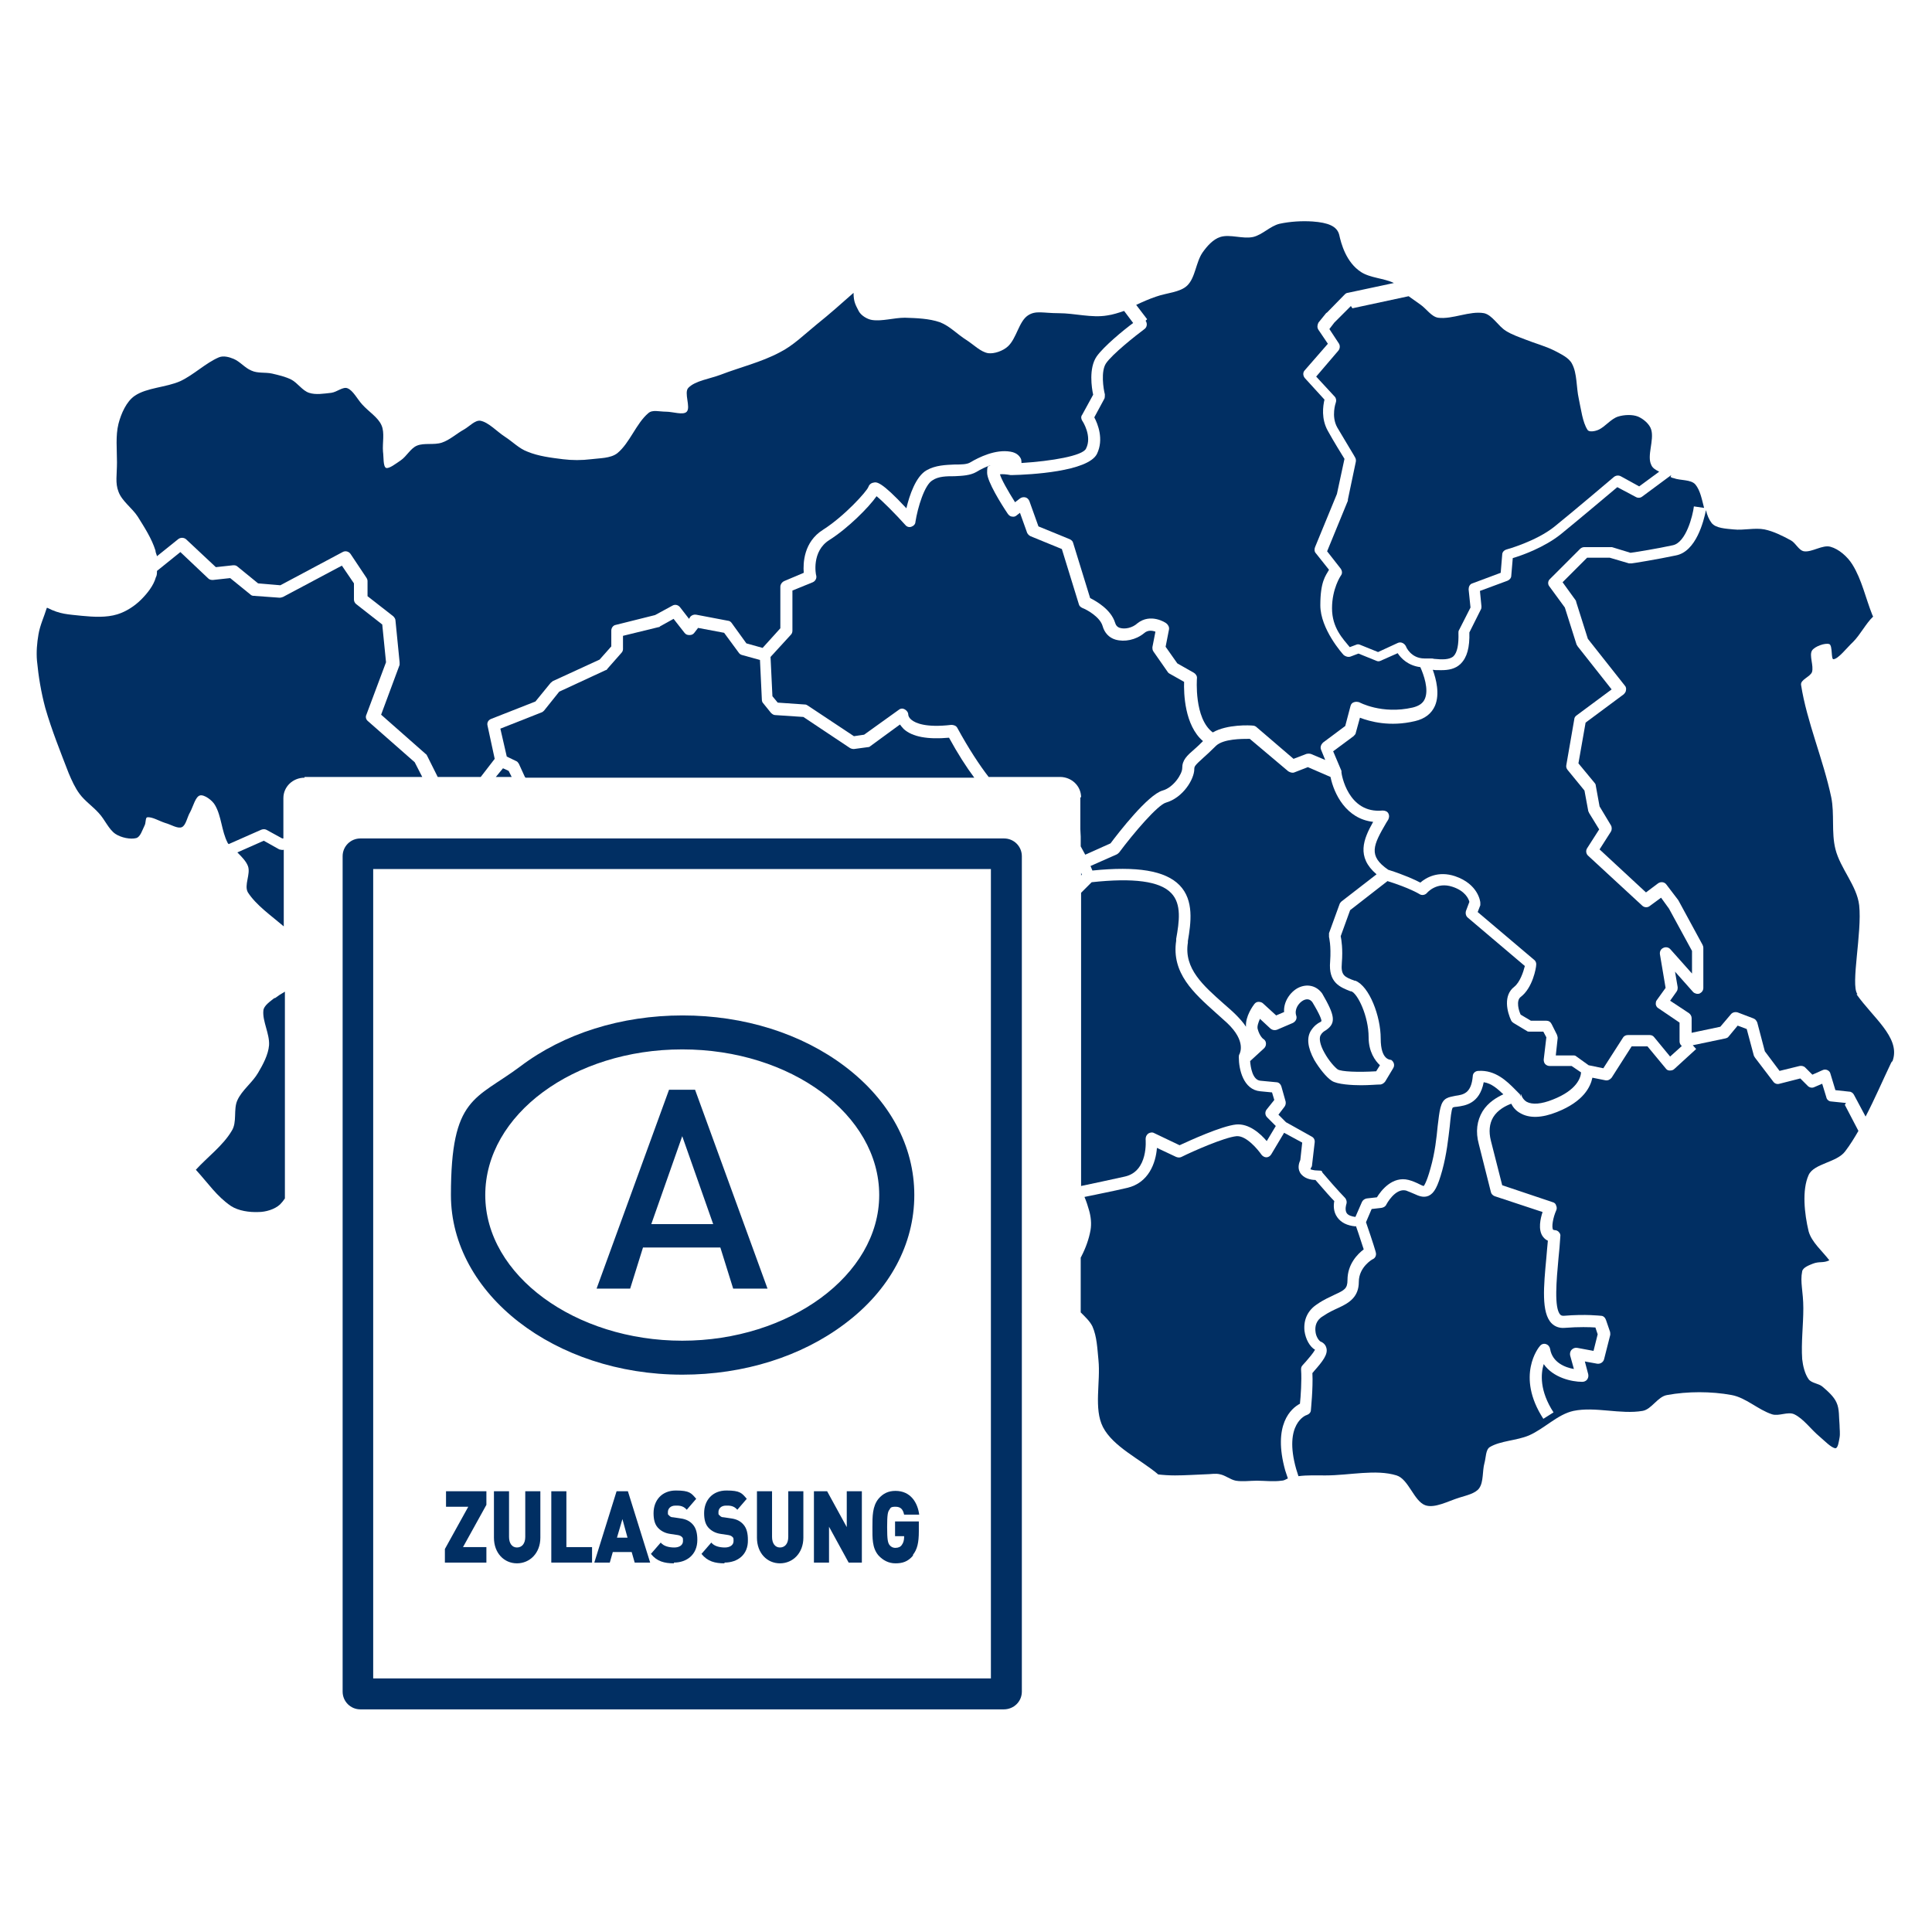
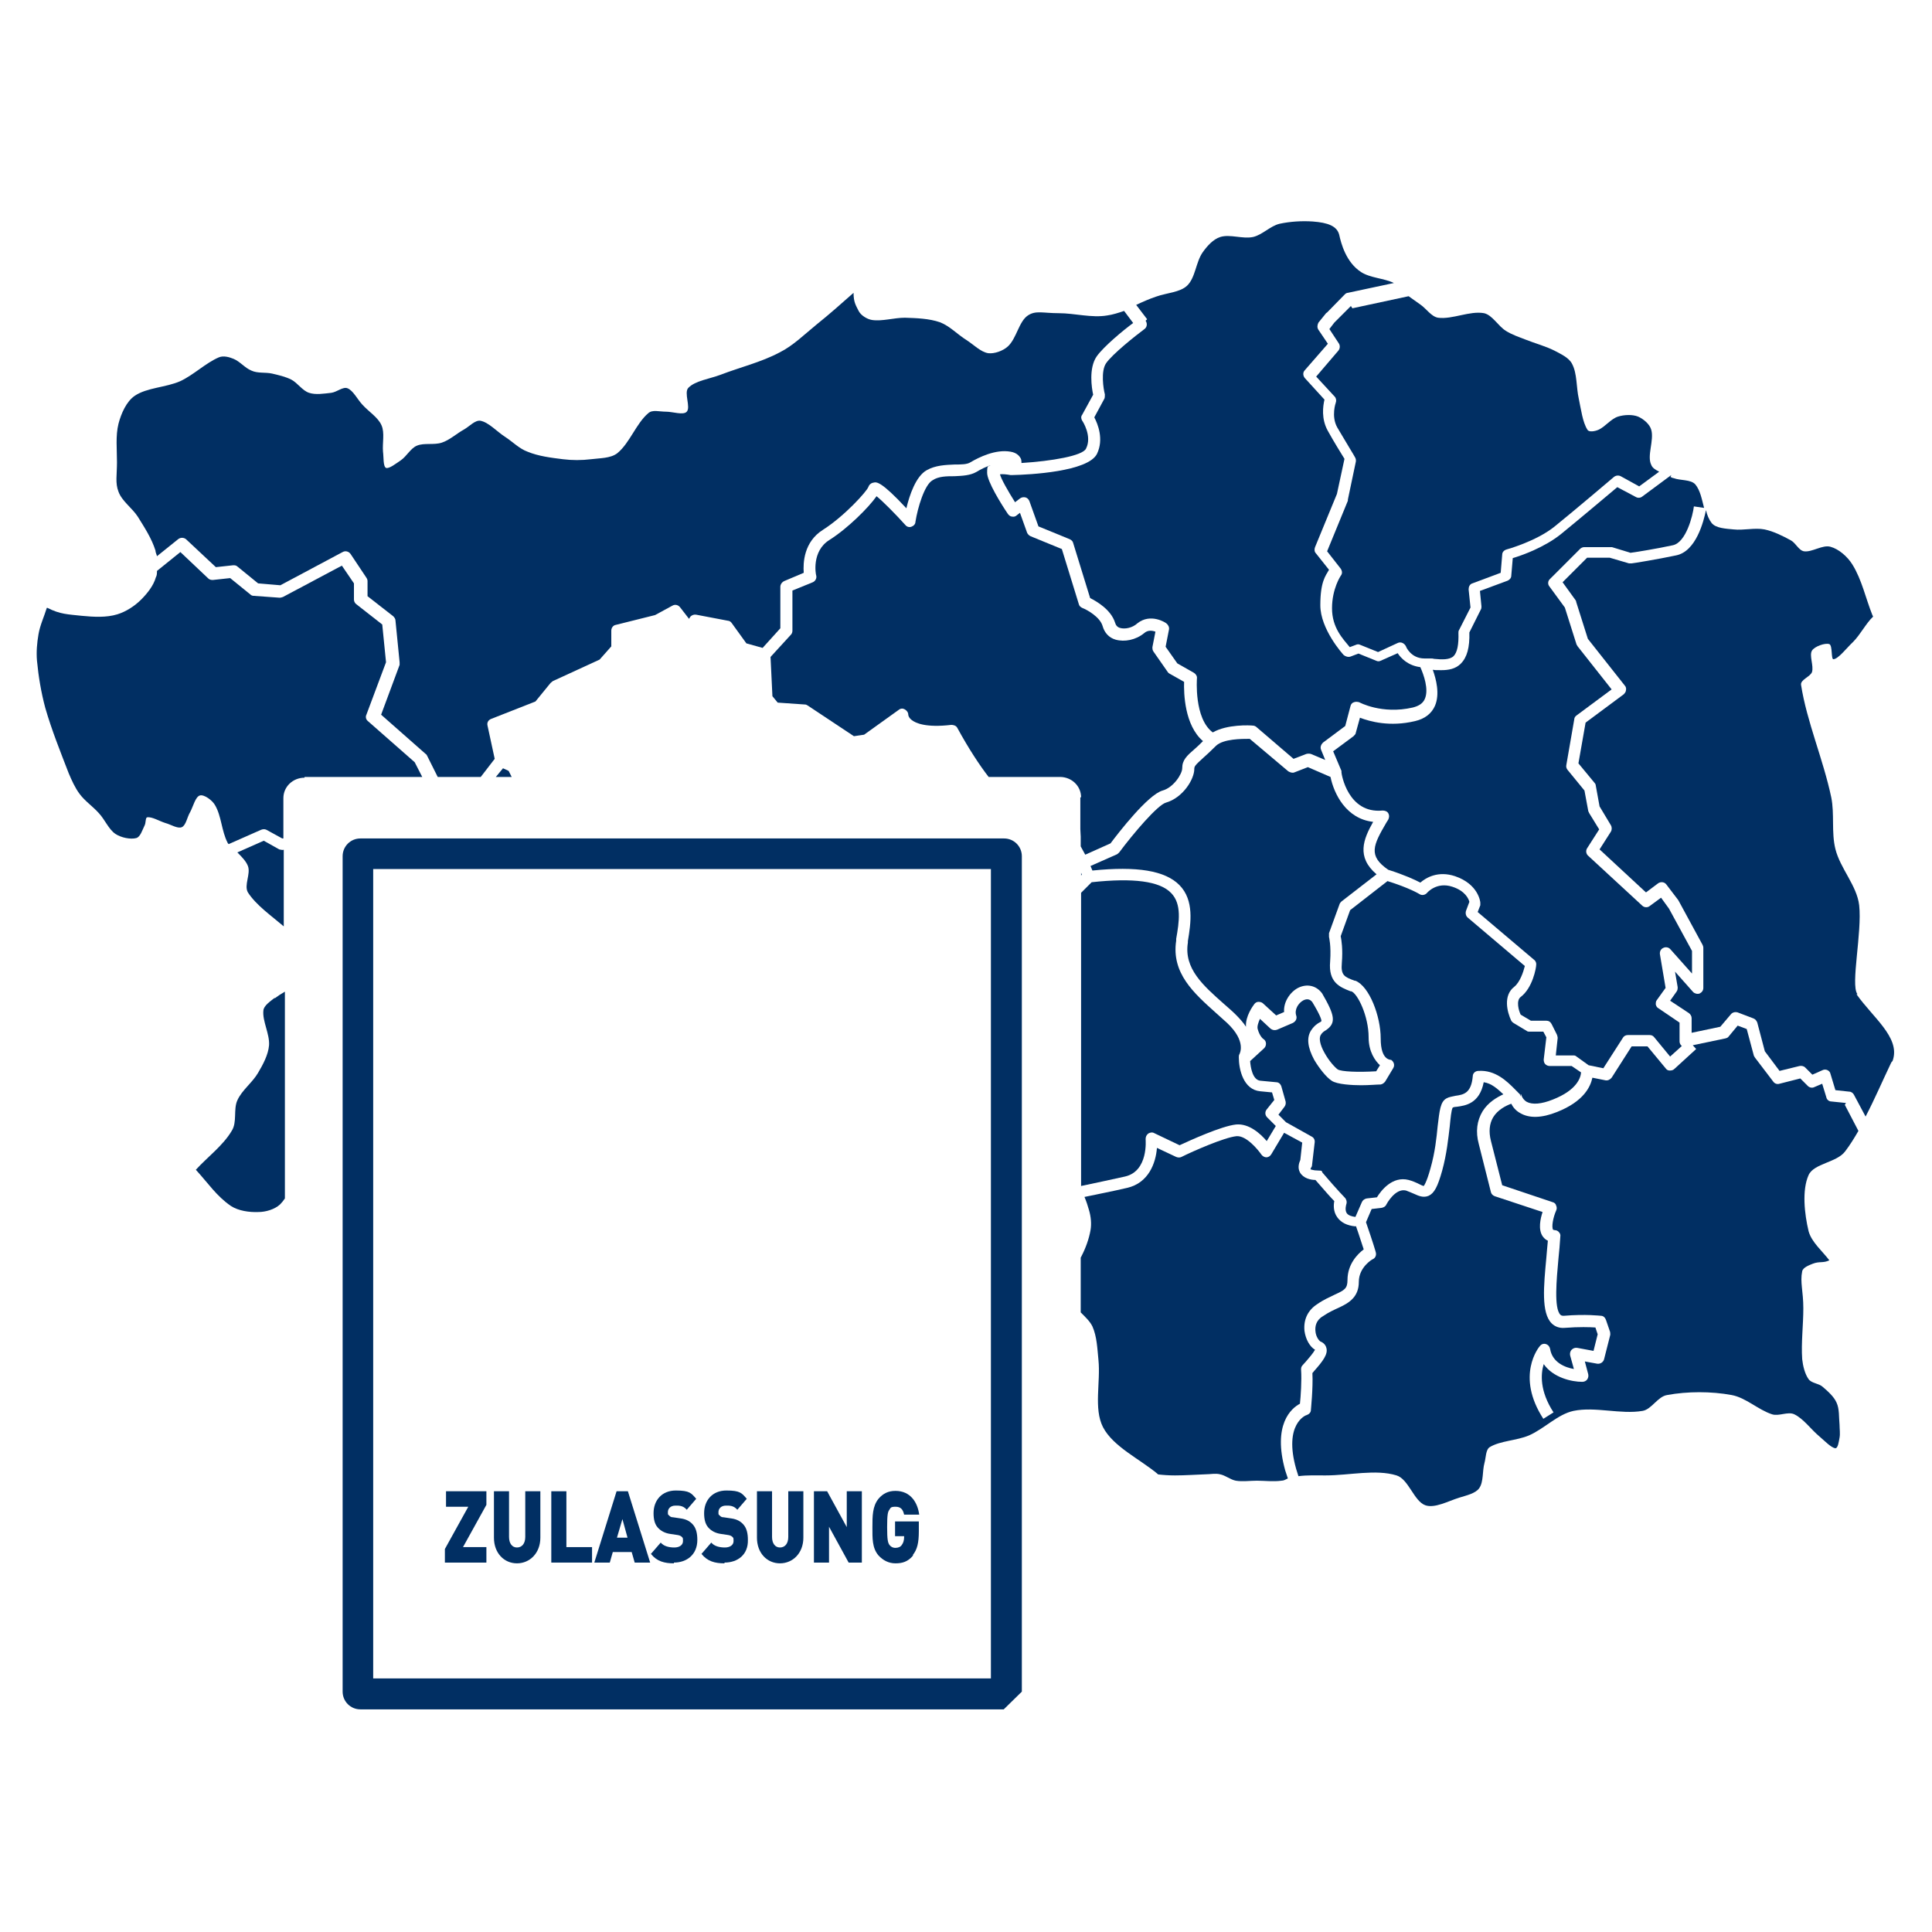
<svg xmlns="http://www.w3.org/2000/svg" id="Ebene_1" data-name="Ebene 1" version="1.1" viewBox="0 0 512 512">
  <defs>
    <style> .cls-1 { fill: #012f63; stroke-width: 0px; } </style>
  </defs>
-   <path class="cls-1" d="M468.1,294.5h0c0,.1.2.2.2.3l-.2-.3Z" />
  <path class="cls-1" d="M358,81.1l-4.4,4.4-1.3,1.7,2.5,3.8c.4.6.3,1.4-.1,1.9l-5.9,6.9,4.9,5.3c.4.4.5,1.1.3,1.6,0,0-1.3,3.6.4,6.6,2.1,3.6,4.7,7.8,4.7,7.9.2.3.3.8.2,1.2l-2.1,10v.3l-5.5,13.4,3.6,4.6c.4.6.5,1.3,0,1.9,0,0-2.3,3.4-2.3,8.6s2.9,8.1,4.7,10.3l1.6-.6c.4-.2.8-.2,1.2,0l4.7,1.9,5.2-2.4c.4-.2.9-.2,1.3,0s.7.5.9.9c0,.1,1.3,3.2,4.9,3.2s1.7,0,2.5.1c2.1.2,4.1.3,5.2-.7,1-1,1.4-3.1,1.3-6.2,0-.3,0-.5.2-.8l3-5.9-.5-4.8c0-.7.3-1.4,1-1.6l7.5-2.8.4-4.8c0-.7.5-1.2,1.2-1.4,0,0,7.7-2.1,12.6-6,5.2-4.2,15.7-13.1,15.8-13.2.5-.4,1.2-.5,1.8-.2l4.9,2.7,5.3-3.9c-1-.5-1.8-1-2.1-1.8-1.2-2.4.8-6.5,0-9.3-.4-1.5-2.1-2.9-3.5-3.5-1.5-.6-3.7-.5-5.3,0-1.9.6-3.4,2.7-5.2,3.5-.9.4-2.5.7-2.9,0-1.3-2-1.7-5.4-2.3-8.2-.7-3.1-.4-6.7-1.8-9.3-.8-1.6-3-2.6-4.7-3.5-2.4-1.2-5.1-1.9-7.6-2.9-1.8-.7-3.6-1.3-5.2-2.3-2.1-1.3-3.6-4.2-5.8-4.7-3.8-.7-8.4,1.7-12.2,1.2-1.8-.3-3.1-2.4-4.7-3.5-1-.7-2.1-1.5-3.1-2.2l-14.9,3.2-.4-.6Z" />
  <path class="cls-1" d="M303.6,85c.5.7.4,1.7-.3,2.2-2.3,1.7-8.6,6.7-10.2,9.1-1.4,2.1-.7,6.7-.3,8.2,0,.4,0,.8-.1,1.1l-2.7,5c.9,1.7,2.6,5.8.7,9.7-2.4,4.7-17.8,5.5-22.5,5.6h-.4c-1-.2-2.2-.3-2.8-.2.3,1.2,2.1,4.4,4,7.4l1.3-1c.4-.3.9-.4,1.4-.3.5.1.9.5,1.1,1l2.4,6.7,8.3,3.4c.4.2.8.5.9,1l4.5,14.6c1.6.8,5.5,3,6.6,6.5.2.7.6,1.2,1.3,1.4,1.3.4,3.3,0,4.6-1.2,3.5-2.8,7.5-.2,7.7,0,.5.4.8,1,.7,1.6l-.9,4.6,3.1,4.4,4.4,2.5c.5.3.9.9.8,1.5,0,.1-.8,10.6,4.2,14.3,3.8-2.2,9.9-1.9,10.7-1.8.3,0,.7.2.9.4l9.8,8.4,3.4-1.3c.4-.1.8-.1,1.2,0l3.8,1.6-1.1-2.7c-.3-.7,0-1.4.5-1.9l5.9-4.4,1.4-5.3c.1-.5.5-.9.9-1,.5-.2,1-.1,1.4,0,0,0,6,3.3,14.2,1.4,1.6-.4,2.7-1.1,3.2-2.3,1.1-2.5-.3-6.4-1.2-8.4-3.2-.4-5.1-2.3-6-3.7l-4.5,2c-.4.2-.8.2-1.2,0l-4.7-1.9-2.1.8c-.6.2-1.3,0-1.8-.4-.3-.3-6.2-6.9-6.2-13.2s1.4-7.8,2.3-9.4l-3.5-4.4c-.4-.4-.4-1.1-.2-1.6l5.8-14.1,2-9.3c-.8-1.3-2.8-4.5-4.4-7.4-1.8-3.2-1.3-6.6-.9-8.3l-5.2-5.7c-.5-.6-.6-1.5,0-2.1l6.1-7-2.5-3.7c-.4-.6-.3-1.3,0-1.9l2.1-2.6h.1c0,0,4.8-4.9,4.8-4.9.2-.2.5-.4.8-.4l12.2-2.6h0c-2.7-1.3-6.2-1.3-8.7-2.9-4-2.6-5.3-7.6-5.8-9.9-.6-2.3-3-3.2-7-3.5-2.9-.2-6,0-8.8.6-2.5.6-4.5,2.9-7,3.5-2.8.6-6.1-.8-8.7,0-1.9.6-3.5,2.4-4.7,4.1-1.8,2.6-1.9,6.7-4.1,8.8-1.9,1.8-5.4,1.9-8.2,2.9-1.8.6-3.6,1.4-5.3,2.2l2.9,3.8-.4.4Z" />
  <path class="cls-1" d="M314.8,249.8c-1.1,6.9,4.1,11.4,9.5,16.2,1,.9,2.1,1.8,3.1,2.8s2.2,2.3,2.8,3.3c-.2-2.8,1.9-5.6,2.2-6,.3-.4.7-.6,1.1-.6s.9.1,1.2.4l3.5,3.2,2.1-.9c-.2-2.7,1.6-5.3,3.7-6.4,2.4-1.2,4.9-.6,6.4,1.5h0c3.3,5.7,3.8,7.8,1,9.7-.5.3-1,.6-1.4,1.3-.5.8-.2,2.6,1,4.7,1.2,2.2,2.8,3.9,3.5,4.4.9.6,5.4.8,10.2.5l1-1.6c-1.3-1.2-3-3.6-3-7.4,0-5.6-2.9-11.6-4.6-12.2h-.2c-2.8-1.1-5.9-2.3-5.4-7.9.3-4.2-.3-6.5-.3-6.5v-1l2.8-7.7c.1-.3.3-.5.5-.7l9.3-7.2c-5.4-4.6-3.5-9.3-.9-13.9-7.2-.8-10.4-7.5-11.3-11.9l-6-2.6-3.6,1.4c-.5.2-1.1,0-1.6-.3l-10.2-8.6c-2.2,0-6.9,0-8.9,1.8-1.4,1.4-2.6,2.5-3.5,3.3-2.1,1.9-2.3,2.2-2.3,2.9,0,2.7-3,7.6-7.5,8.9-2.2.6-8.6,8.1-12.4,13.2-.2.2-.4.4-.6.5l-7,3.1.5,1.2c11.8-1.2,19.3,0,23.1,3.9,3.9,4,3,10,2.2,14.8v.6-.2Z" />
  <path class="cls-1" d="M442.9,125.9l-7.7,5.7c-.5.4-1.2.4-1.7.1l-4.9-2.6c-2.6,2.2-10.7,9-15,12.5-4.4,3.5-10.3,5.6-12.7,6.3l-.4,4.7c0,.6-.5,1.1-1,1.3l-7.3,2.7.4,4.1c0,.3,0,.6-.2.9l-3,6c.1,4-.6,6.6-2.3,8.3-1.4,1.4-3.3,1.7-5.1,1.7s-1.6,0-2.3-.1c.9,2.5,1.9,6.4.6,9.5-.9,2.1-2.7,3.5-5.3,4.1-6.7,1.6-12,.1-14.6-.9l-1.1,4c0,.3-.3.6-.6.9l-5.4,4,2.2,5.2v.4h0c0,.4,1.7,11,10.9,10.1.6,0,1.2.2,1.5.7s.3,1.1,0,1.7l-.5.8c-3.5,6-4.9,8.8.5,12.5,4.4,1.4,7.2,2.7,8.5,3.4,1.5-1.3,4.7-3.2,9.2-1.7,6.2,2.1,6.7,6.8,6.7,7v.7l-.7,1.8,15,12.7c.4.3.6.9.5,1.4,0,.6-.9,6-4.1,8.4-1.3,1-.5,3.7,0,4.7l2.7,1.6h4.1c.6,0,1.1.3,1.4.9l1.4,2.8c.1.3.2.6.2.9l-.5,4.6h4.6c.3,0,.6,0,.9.3l3.2,2.3,3.9.8,5.2-8.1c.3-.5.8-.7,1.3-.7h5.8c.5,0,.9.2,1.2.6l4.2,5.1,3.1-2.8h0c-.4-.3-.6-.8-.6-1.2v-5l-5.6-3.8c-.4-.2-.6-.6-.7-1,0-.4,0-.9.3-1.2l2.3-3.2-1.5-8.9c-.1-.7.2-1.4.9-1.7.6-.3,1.4-.2,1.9.4l5.7,6.4v-6l-6.1-11.2-2.1-2.9-3,2.2c-.6.5-1.5.4-2-.1l-14.3-13.2c-.6-.5-.7-1.4-.3-2l3.2-5-2.7-4.4c0-.2-.2-.3-.2-.5l-1-5.4-4.5-5.5c-.3-.4-.4-.8-.3-1.3l2.1-12.1c0-.4.3-.8.6-1l9.3-6.9-9-11.4c-.1-.2-.2-.3-.3-.5l-3.1-9.8-4.1-5.6c-.5-.6-.4-1.5.2-2l7.9-7.9c.3-.3.7-.5,1.1-.5h7.4l4.9,1.5c1.5-.2,7.1-1.1,11.2-2,3.5-.7,5.3-7.8,5.6-10.3l2.7.4c-.6-2.3-1-4.6-2.3-6.2-1.2-1.4-4-1-5.8-1.7-.3,0-.5-.2-.8-.3l.2-.5Z" />
  <path class="cls-1" d="M403.1,290s.3,1.3,1.5,2c1.5.8,3.9.6,6.9-.6,6.4-2.5,7.4-5.8,7.5-7.2l-2.5-1.7h-5.8c-.5,0-.9-.2-1.2-.5-.3-.3-.4-.8-.4-1.2l.7-5.9-.8-1.5h-3.6c-.3,0-.6,0-.8-.2l-3.5-2.1c-.3-.2-.5-.4-.6-.6-1.1-2.3-2.2-6.7.8-9,1.5-1.2,2.4-3.9,2.8-5.5l-15.1-12.8c-.5-.4-.7-1.1-.5-1.8l.9-2.4c-.2-.8-1.1-2.9-4.5-4-4.2-1.4-6.7,1.6-6.7,1.6-.5.6-1.4.8-2.1.3,0,0-2.6-1.6-8.4-3.4l-9.9,7.7-2.5,6.9c.2,1,.6,3.4.3,7.1-.3,3.3.7,3.7,3.4,4.7h.2c3.7,1.5,6.7,9.4,6.7,15.3s2.6,5.6,2.8,5.7c.7.5,1,1.4.5,2.2l-2.1,3.5c-.3.4-.7.7-1.2.8-1,0-3,.2-5.2.2s-6.4-.2-7.8-1.2c-1.4-.9-3.3-3.3-4.6-5.5-1.8-3.3-2.1-6-.8-7.9.8-1.2,1.7-1.8,2.3-2.1.1,0,.3-.2.4-.3,0-.4-.3-1.5-2.4-5-.6-.8-1.4-1-2.4-.5-1.3.7-2.4,2.4-1.9,4,.3.8-.1,1.6-.9,2l-4.2,1.8c-.6.2-1.2.1-1.7-.3l-2.8-2.6c-.4.9-.8,2-.6,2.7.5,1.9,1.5,2.7,1.6,2.7.4.3.6.7.6,1.2s-.2.9-.5,1.2l-3.7,3.4c.1,1.5.6,5,2.7,5.2l4.2.4c.7,0,1.2.5,1.4,1.2l1.1,3.9c.1.5,0,1-.3,1.4l-1.6,2.1,2,2,6.8,3.8c.6.3.9.9.8,1.6l-.7,6c0,.2-.1.5-.3.7,0,.1-.1.3-.1.4.2,0,.7.3,2,.3s.9.2,1.2.6c4.1,4.8,5.9,6.6,5.9,6.6.4.4.6,1.1.4,1.7,0,0-.5,1.5.1,2.4.4.6,1.4.9,2.3,1l1.7-3.9c.2-.5.7-.9,1.3-1l2.7-.3c1.1-1.8,4.1-5.7,8.4-4.6,1.1.3,2,.7,2.8,1.1.4.2,1,.5,1.2.5h0s.7-.7,1.8-4.7c1.2-4.2,1.6-8.1,1.9-11.2.5-4.1.7-6.4,2.3-7.3.7-.4,1.5-.5,2.4-.7,2.1-.3,4.2-.6,4.6-5.2,0-.8.7-1.4,1.5-1.4,4.5-.3,7.6,2.8,9.6,4.8s.7.8,1.1,1.1h0c.3.2.4.6.5.9v-.6Z" />
  <path class="cls-1" d="M127.4,205.9l3.7-4.8-1.9-8.8c-.2-.8.2-1.5,1-1.8l11.7-4.6,4-4.9c.2-.2.4-.3.6-.5l12.4-5.7,3.1-3.5v-4.2c0-.7.5-1.4,1.2-1.5l10.4-2.6,4.6-2.5c.7-.4,1.5-.2,2,.4l2.4,3.1.3-.5c.4-.5,1-.7,1.6-.6l8.4,1.6c.4,0,.8.3,1,.6l3.9,5.4,4.3,1.2,4.7-5.2v-11c0-.6.4-1.2,1-1.5l5.2-2.2c-.2-2.6,0-8.2,5.1-11.4,5.8-3.7,11.6-10.2,12-11.3.2-.6.7-1.1,1.4-1.2.8-.2,2-.4,8.7,6.8.8-3.4,2.5-8.5,5.4-10.1,2.3-1.3,5-1.4,7.4-1.5,1.7,0,3.3,0,4.2-.6,2.2-1.3,6.6-3.5,10.6-2.8,1.8.3,2.5,1.3,2.8,2,.1.4.1.7.1,1,8-.5,16.2-1.9,17.1-3.8,1.7-3.3-.9-7.3-1-7.4-.3-.5-.4-1.1,0-1.6l2.9-5.3c-.4-1.8-1.2-7,.9-10.1,1.8-2.6,7.1-7,9.7-8.9l-2.4-3.2c-1.5.5-3,1-4.5,1.2-4.1.7-8.6-.6-12.8-.6s-6.1-.8-8.2.6c-2.4,1.6-3,6.1-5.3,8.2-1.3,1.2-3.6,2-5.2,1.8-2-.3-3.9-2.3-5.8-3.5-2.4-1.5-4.4-3.7-7-4.7-2.9-1-6.2-1.1-9.3-1.2-2.9,0-6,1-8.7.6-1.3-.2-2.9-1.2-3.5-2.3-.8-1.6-1.4-2.4-1.4-4.9-3.4,3-6.3,5.6-9.8,8.4-3.2,2.6-6.2,5.6-9.8,7.4-4.9,2.6-10.4,3.9-15.6,5.9-2.9,1.1-6.8,1.6-8.6,3.5-1.2,1.3.7,5.1-.4,6.3-.9,1-3.7,0-5.5,0s-3.6-.6-4.7.4c-3.2,2.7-4.9,7.9-8.2,10.6-1.8,1.4-4.7,1.3-7,1.6-2.4.3-5,.3-7.4,0-3.2-.4-6.5-.8-9.4-2-2.2-.8-3.9-2.6-5.9-3.9-2.2-1.4-4.4-3.9-6.6-4.3-1.4-.2-2.9,1.5-4.3,2.3-2,1.1-3.8,2.8-5.9,3.5s-4.7,0-6.6.8c-1.7.7-2.7,2.8-4.3,3.9-1.2.8-3.1,2.3-3.9,2-.8-.4-.6-2.9-.8-4.3-.2-2.3.5-5-.4-7-.9-2.1-3.4-3.6-5.1-5.5-1.3-1.4-2.4-3.7-3.9-4.3-1.2-.5-2.8,1-4.3,1.2-1.9.2-4.1.6-5.9,0s-3-2.6-4.7-3.5c-1.6-.8-3.4-1.2-5.1-1.6-1.8-.4-3.8,0-5.5-.8-1.7-.7-3-2.4-4.7-3.1-1.2-.5-2.7-.9-3.9-.4-3.5,1.5-6.6,4.6-10.2,6.3-3.8,1.7-8.9,1.7-12.1,3.9-2.2,1.5-3.6,4.7-4.3,7.4-.8,3.2-.4,6.8-.4,10.2s-.5,5.5.4,7.8c.9,2.5,3.6,4.3,5.1,6.6,1.8,2.9,3.7,5.8,4.7,9,0,.5.3,1,.4,1.5l5.6-4.5c.6-.5,1.5-.5,2.1,0l7.9,7.4,4.6-.5c.4,0,.8,0,1.2.4l5.4,4.4,5.9.5,16.5-8.8c.7-.4,1.6-.2,2.1.5l4.2,6.3c.2.3.3.6.3.9v4l6.8,5.3c.3.3.6.7.6,1.1l1.1,11.1v.7l-4.9,13.2,11.8,10.4c.2.1.3.3.4.5l2.8,5.6h12-.6Z" />
  <path class="cls-1" d="M489.2,292.3l-3.9-.4c-.6,0-1.2-.5-1.3-1.1l-1.1-3.6-2.1.9c-.6.3-1.3.1-1.7-.3l-2-2-5.5,1.4c-.6.2-1.3,0-1.7-.6l-4.8-6.3c-.1-.2-.2-.3-.3-.5l-1.9-7.1-2.4-.9-2.4,2.9c-.2.3-.5.4-.9.5l-8.6,1.8.9,1-5.8,5.3c-.3.3-.7.4-1.2.4s-.8-.2-1.1-.6l-4.8-5.8h-4.2l-5.3,8.3c-.4.5-1,.8-1.6.7l-3.5-.7c-.5,2.4-2.3,6.3-9.4,9.1-4,1.6-7.3,1.7-9.7.3-1.3-.7-2-1.7-2.4-2.5-1.4.5-3.6,1.6-4.8,3.6-1,1.7-1.2,3.8-.6,6.2l3,11.8,13.4,4.5c.4.1.8.4.9.9.2.4.2.9,0,1.3-.8,1.8-1.3,4.4-.8,5.1,0,0,.3.1.4.1.4,0,.9.2,1.1.5.3.3.5.7.4,1.2-.1,1.9-.3,3.9-.5,5.9-.5,5.5-1.2,13.1.5,14.8.2.2.4.3.9.3,5.9-.5,9.7,0,9.9,0,.6,0,1.1.5,1.3,1.1l1.1,3.2c0,.3.1.6,0,.9l-1.6,6.3c-.2.8-1,1.3-1.8,1.2l-3.3-.6.9,3.4c.1.5,0,1-.3,1.4s-.8.6-1.3.6c-2.8,0-7.7-1.1-10.2-4.7-.8,2.6-1.1,7.1,2.6,12.8l-2.7,1.7c-7.4-11.4-1.2-19-.9-19.3.4-.5,1-.7,1.6-.5s1,.7,1.1,1.3c.6,3.6,4,4.9,6.3,5.3l-1-3.6c-.1-.5,0-1.1.4-1.5s.9-.6,1.5-.5l4.3.8,1.1-4.4-.6-1.8c-1.4-.1-4.3-.2-8.2.1-1.3.1-2.5-.3-3.4-1.2-2.8-2.8-2.1-9.9-1.4-17.4.1-1.6.3-3.1.4-4.5-.7-.3-1.1-.8-1.4-1.2-1.2-1.8-.6-4.6,0-6.4l-12.7-4.2c-.5-.2-.9-.6-1-1.1l-3.2-12.7c-.9-3.3-.5-6.2,1-8.7,1.5-2.4,3.8-3.7,5.5-4.5-1.5-1.4-3.1-2.9-5.2-3.2-1.1,5.7-4.9,6.2-7.1,6.5-.4,0-.9.1-1.1.2-.4.6-.6,3-.8,5-.4,3.3-.8,7.3-2,11.7-1.2,4.3-2.1,6-3.6,6.7-1.4.6-2.7,0-3.8-.5-.7-.3-1.4-.6-2.2-.9-2.9-.7-5.2,3.7-5.2,3.7-.2.5-.7.8-1.3.9l-2.6.3-1.5,3.5c1.9,5.5,2.6,7.9,2.6,8,.2.7-.1,1.5-.8,1.8-.1,0-3.7,2.1-3.7,6s-2.4,5.5-5.2,6.8c-1.3.6-2.7,1.2-4.3,2.3-1.9,1.1-2.1,2.8-2,3.9.1,1.6,1,2.6,1.3,2.8.8.3,1.4.9,1.6,1.7.5,1.7-1,3.6-3.3,6.2-.1.2-.3.3-.4.5.2,4-.4,9.6-.4,9.8,0,.6-.5,1.1-1.1,1.3-.2,0-6.2,2.3-2.8,14.3l.6,1.9c2.3-.3,4.8-.2,7.2-.2,6.3,0,13.3-1.7,18.8,0,3.2,1,4.6,6.8,7.6,7.9,2.5.9,6.1-1.1,9-2,1.9-.6,4.3-1.1,5.3-2.5,1.2-1.7.8-4.5,1.4-6.7.4-1.4.3-3.5,1.4-4.2,2.8-1.7,7.1-1.7,10.4-3.1,4.1-1.8,7.6-5.6,11.8-6.5,5.8-1.2,12.5,1,18.3,0,2.4-.4,4-3.8,6.5-4.2,5.4-1,11.7-1,17.1,0,3.8.7,7,3.9,10.7,5.1,1.8.6,4.2-.8,5.9,0,2.5,1.2,4.4,4,6.7,5.9,1.3,1.1,3.1,3,4.2,3.1.7,0,.9-1.8,1.1-2.8.2-1.1,0-2.3,0-3.4-.2-2,0-4.2-.8-5.9-.7-1.6-2.3-3-3.7-4.2-1-.9-2.9-.9-3.7-2-1-1.4-1.5-3.5-1.7-5.3-.3-4.4.3-9,.3-13.5s-.9-6.9-.3-9.8c.2-1,1.8-1.6,2.8-2,1.8-.7,2.7-.1,4.4-.9-1.9-2.5-4.7-4.8-5.5-7.7-1.1-4.6-1.8-10.9,0-14.9,1.4-3.1,7.5-3.3,9.7-6.3,1.3-1.7,2.4-3.5,3.5-5.4l-3.6-6.9.3-.5Z" />
  <path class="cls-1" d="M492.2,263.4c-1.8-2.5,1.3-16.3.5-23.5-.6-5.2-5-9.7-6.3-14.9-1.1-4.4-.2-9.3-1.1-13.7-2.1-10-6.5-20.1-8-29.8-.2-1.4,2.4-2.1,2.9-3.4.5-1.7-.8-4.4,0-5.7.7-1.1,3.5-2.1,4.6-1.7.9.4.4,4.1,1.1,4,1.3-.1,3.5-3,5.2-4.6,1.9-1.9,3.4-4.9,5.3-6.7l-.2-.4c-1.8-4.5-2.8-9.4-5.3-13.4-1.3-2.1-3.6-4.1-5.8-4.7-2.1-.6-4.9,1.5-7,1.2-1.4-.2-2.2-2.2-3.5-2.9-2.2-1.2-4.6-2.4-7-2.9-2.6-.5-5.5.3-8.2,0-2-.2-4.7-.3-5.8-1.7-.7-.9-1.2-2.1-1.5-3.4-.6,2.9-2.6,11-8,12-4.7,1-11.4,2.1-11.7,2.1h-.7l-5.1-1.5h-6l-6.5,6.5,3.4,4.7c.1.1.2.3.2.5l3.1,9.8,9.8,12.4c.3.3.4.8.3,1.2,0,.4-.3.8-.6,1.1l-10.1,7.5-1.9,10.8,4.3,5.2c.2.2.3.5.3.7l1,5.5,3,5c.3.5.3,1.2,0,1.7l-3,4.7,12.3,11.4,3.2-2.4c.7-.5,1.7-.4,2.2.3l3.2,4.2s0,.1.1.2l6.3,11.6c.1.2.2.5.2.8v10.6c0,.7-.4,1.2-1,1.5-.6.2-1.3,0-1.7-.4l-4.8-5.4.7,4.1c0,.4,0,.8-.3,1.2l-1.7,2.4,5,3.3c.4.3.7.8.7,1.3v3.9l7.6-1.6,2.8-3.3c.4-.5,1.1-.7,1.8-.5l4.2,1.6c.5.2.8.6,1,1.1l2,7.6,3.9,5.2,5.3-1.3c.5-.1,1.1,0,1.5.4l1.9,1.9,2.7-1.2c.4-.2.9-.2,1.3,0s.7.5.8,1l1.3,4.3,3.7.4c.5,0,1,.4,1.2.8l3.1,5.8c2.4-4.6,4.5-9.5,6.7-14.1.6-1.2.2.2.6-1.1,1.7-5.9-5.4-11.1-9.7-17.2h.2Z" />
  <g>
    <polygon class="cls-1" points="133.3 203.6 131.4 205.9 135.6 205.9 134.8 204.3 133.3 203.6" />
    <path class="cls-1" d="M74,225.1l-4.1-2.3-7,3.1c1.1,1.1,2.3,2.3,2.8,3.6.8,2.1-1.1,5.1,0,7,2.2,3.4,6.1,6.1,9.5,9v-20.3c-.4.1-.8,0-1.2-.1Z" />
    <path class="cls-1" d="M72.7,264.5c-1.1.9-2.8,2-2.9,3.3-.3,2.8,1.7,6.2,1.5,9.2-.2,2.5-1.6,5.1-2.9,7.3-1.5,2.6-4.3,4.6-5.5,7.3-1.1,2.4,0,5.8-1.5,8.1-2.3,3.9-6.4,6.9-9.5,10.3h0c3.3,3.6,5.5,7,9.3,9.6,2,1.3,4.9,1.7,7.3,1.6,1.9,0,4.3-.7,5.7-2,.5-.5.9-1,1.3-1.6v-54.8c-.9.5-1.8,1.1-2.6,1.7h0Z" />
    <path class="cls-1" d="M286.3,211.3v8.4c0,.7.1,1.4.1,2v2.6l1.2,2.2,6.7-3c2.1-2.8,9.9-12.9,13.8-14,2.9-.8,5.2-4.4,5.2-5.9,0-2.2,1.2-3.3,3.4-5.2.6-.5,1.3-1.2,2.1-2-4.9-4.2-5.1-12.7-5-15.7l-3.9-2.2c-.2-.1-.4-.3-.5-.5l-3.7-5.3c-.3-.4-.3-.8-.3-1.2l.8-4.1c-.8-.3-2-.5-3,.4-2.2,1.8-5.2,2.4-7.6,1.7-1.7-.5-2.9-1.8-3.4-3.6-.7-2.4-4.1-4.3-5.4-4.8-.4-.2-.8-.5-.9-1l-4.5-14.6-8.3-3.4c-.4-.2-.7-.5-.9-.9l-1.9-5.3-.9.7c-.3.3-.8.4-1.2.3-.4,0-.8-.3-1.1-.7-1.7-2.5-5.5-8.6-5.5-10.9s.3-1.5.9-2c-1.2.4-2.5,1-3.8,1.8-1.6.9-3.6,1-5.7,1.1-2.1,0-4.3,0-5.9,1.1-2.1,1.2-3.9,7.2-4.5,11,0,.6-.5,1.1-1.1,1.3s-1.2,0-1.6-.5c-2.7-3-6-6.3-7.6-7.6-2.1,3-7.6,8.5-12.5,11.6-4.8,3-3.6,9.2-3.5,9.4.2.7-.2,1.5-.9,1.8l-5.4,2.2v10.6c0,.4-.1.8-.4,1.1l-5.4,5.9.5,10.4,1.4,1.7,7.2.5c.3,0,.5.1.8.3l12.2,8.1,2.7-.4,9.2-6.6c.5-.4,1.1-.4,1.6-.1.5.3.9.8.9,1.4h0s0,.7.9,1.4c1,.8,3.7,2.1,10.5,1.3.6,0,1.3.2,1.6.8,3,5.5,5.9,9.9,8.3,13h18.9c3.1,0,5.6,2.4,5.6,5.4h-.2Z" />
    <path class="cls-1" d="M80.8,205.9h31.1l-2-3.9-12.4-10.9c-.5-.4-.7-1.1-.4-1.7l5.2-13.9-1-10-6.9-5.4c-.4-.3-.6-.8-.6-1.2v-4.3l-3.2-4.7-15.6,8.3c-.3.1-.6.2-.9.2l-6.9-.5c-.3,0-.6-.1-.9-.4l-5.3-4.3-4.6.5c-.5,0-.9-.1-1.2-.4l-7.4-7-6.2,5c0,.6,0,1.2-.3,1.7-.6,2.2-2.3,4.3-3.9,5.9-1.7,1.7-4,3.2-6.3,3.9-2.9.9-6.3.7-9.4.4-3.7-.4-5.8-.4-9.1-2.1h-.2c-.7,2.3-1.8,4.6-2.2,7-.4,2.3-.6,4.7-.4,7,.4,4.2,1.1,8.4,2.2,12.5,1.7,5.9,4,11.6,6.2,17.3.8,1.9,1.7,3.9,2.9,5.5,1.4,1.9,3.5,3.3,5.1,5.1,1.6,1.7,2.6,4.3,4.4,5.5,1.5,1,4,1.5,5.5,1.1,1.1-.3,1.6-2.1,2.2-3.3.4-.7.2-2.1.7-2.2,1.3-.2,3.2,1,4.8,1.5,1.5.4,3.3,1.6,4.4,1.1,1.1-.5,1.4-2.7,2.2-4,.8-1.5,1.4-4.1,2.6-4.4,1.1-.3,3.3,1.3,4,2.6,1.7,2.9,1.7,6.8,3.3,9.9,0,.1.2.3.3.4l8.6-3.8c.5-.2,1-.2,1.4,0l4.2,2.3h.3v-10.7c0-3,2.5-5.4,5.6-5.4v-.2Z" />
    <path class="cls-1" d="M359.2,325c-2.2-.2-3.8-1-4.8-2.4-1.1-1.5-1-3.3-.8-4.3-.8-.8-2.4-2.6-5-5.6-1.2,0-3.2-.4-4.1-2-.7-1.3-.2-2.6.1-3.3l.5-4.6-4.8-2.6-3.4,5.7c-.3.5-.8.8-1.3.8h0c-.5,0-1-.3-1.3-.7-.9-1.3-4-5.1-6.6-4.9-3.2.3-11.6,4-14.6,5.5-.4.2-.9.2-1.4,0l-5.1-2.4c-.3,4-2.2,9.3-7.9,10.6-3.8.9-8,1.7-11.3,2.4.5,1.2.9,2.4,1.2,3.5.5,1.7.7,3.6.4,5.3-.4,2.3-1.3,4.8-2.4,6.9,0,.1-.2.3-.2.4v14.5c1.2,1.2,2.4,2.3,3.1,3.7,1.2,2.7,1.3,5.9,1.6,8.9.6,5.9-1.3,12.9,1.2,17.8,2.7,5.2,9.7,8.4,14.6,12.5h-.3c1.6.2,3.2.3,4.8.3,2.7,0,5.4-.2,8.2-.3,1.2,0,2.5-.3,3.7,0,1.5.3,2.7,1.4,4.2,1.7,1.8.3,3.7,0,5.6,0s4.4.3,6.5,0c.6,0,1.1-.3,1.7-.6l-.7-2.1c-3.4-12.2,1.6-16.5,3.9-17.7.2-1.8.5-6.2.3-9,0-.4,0-.8.4-1.2.3-.3.6-.7.9-1,.7-.8,1.9-2.2,2.4-3.1-1.4-.8-2.5-2.8-2.8-5-.3-3,.9-5.5,3.4-7.1,1.7-1.2,3.4-1.9,4.6-2.5,2.6-1.2,3.4-1.6,3.4-3.9,0-4.2,2.7-6.9,4.3-8.1-.4-1.1-1-3.2-2.1-6.3v.2Z" />
    <polygon class="cls-1" points="286.5 231.3 286.5 232 286.7 231.8 286.5 231.3" />
    <path class="cls-1" d="M311.7,249.4v-.6c.8-4.5,1.5-9.2-1.3-12.1-3-3.2-10.1-4.1-21.1-2.9l-2.8,2.8v77.7c3.3-.7,7.6-1.6,11.6-2.5,6.3-1.4,5.5-9.8,5.5-9.9,0-.6.2-1.1.7-1.5.5-.3,1.1-.4,1.6-.1l6.7,3.2c2.6-1.2,11.1-5.1,15-5.5,3.4-.3,6.4,2.4,8.1,4.4l2.4-4-2.3-2.3c-.6-.6-.6-1.5-.1-2.1l2-2.5-.6-2-3.1-.3c-4.5-.4-5.7-5.8-5.7-9h0c0-.3,0-.6.2-.9,0-.1,1.9-3.3-3.3-8.2-1-.9-2-1.8-3-2.7-5.8-5.2-11.8-10.5-10.5-19.1h0Z" />
-     <path class="cls-1" d="M139.1,205.9l-1.6-3.5c-.2-.3-.4-.6-.7-.7l-2.5-1.2-1.7-7.4,10.9-4.3c.3-.1.5-.3.7-.5l4-5,12.3-5.7c.2,0,.4-.2.5-.4l3.7-4.2c.3-.3.4-.7.4-1v-3.5l9.4-2.3c.1,0,.3,0,.4-.2l3.6-2,2.9,3.7c.3.4.7.6,1.3.6s1-.2,1.3-.6l1-1.3,6.9,1.3,3.9,5.3c.2.3.5.5.9.6l4.7,1.3.5,10.5c0,.3.1.7.3.9l2.1,2.6c.3.3.7.6,1.1.6l7.5.5,12.3,8.2c.3.2.7.3,1.1.3l3.7-.5c.3,0,.5-.1.7-.3l7.8-5.7c.3.4.6.8,1,1.2,2.3,2.1,6.4,2.8,12,2.3,2.3,4.2,4.6,7.8,6.7,10.6h-118.9l-.2-.2Z" />
  </g>
  <g>
-     <path class="cls-1" d="M189,324.4h-16.4l8.2-23.3,8.2,23.3ZM203.4,341.5l-19.2-52.7h-6.9l-19.2,52.7h8.9l3.4-10.9h20.5l3.4,10.9h9.1Z" />
-     <path class="cls-1" d="M180.8,364.3c-33.8,0-61.3-21.4-61.3-47.6s6.5-25.2,18.4-34.1c11.5-8.7,26.7-13.5,43-13.5s31.5,4.8,43,13.5c11.9,9,18.4,21.1,18.4,34.1s-6.5,25.2-18.4,34.1c-11.5,8.7-26.8,13.5-43,13.5h0ZM180.8,278.1c-28.8,0-52.2,17.3-52.2,38.6s23.9,38.6,52.2,38.6,52.2-17.3,52.2-38.6-23.4-38.6-52.2-38.6Z" />
    <g>
      <path class="cls-1" d="M117.9,414.1v-3.6l6.2-11.2h-5.9v-4.1h10.7v3.6l-6.2,11.2h6.2v4.1h-11Z" />
      <path class="cls-1" d="M137,414.3c-3.4,0-6.1-2.7-6.1-6.8v-12.3h4v12.1c0,1.7.8,2.8,2.1,2.8s2.2-1,2.2-2.8v-12.1h4v12.3c0,4.1-2.8,6.8-6.2,6.8Z" />
      <path class="cls-1" d="M146.1,414.1v-18.9h4v14.8h6.8v4.1h-10.8Z" />
      <path class="cls-1" d="M168.2,414.1l-.8-2.8h-5l-.8,2.8h-4.1l5.9-18.9h3l5.9,18.9h-4.1,0ZM165,402.4l-1.5,5.1h2.8l-1.4-5.1h0Z" />
      <path class="cls-1" d="M178.6,414.3c-2.5,0-4.5-.5-6.1-2.5l2.6-3c.8,1,2.3,1.3,3.6,1.3s2.3-.6,2.3-1.7-.1-.8-.3-1.1c-.2-.2-.5-.4-1.1-.5l-2-.3c-1.4-.2-2.5-.8-3.3-1.7-.8-.9-1.1-2.2-1.1-3.8,0-3.4,2.2-6,5.9-6s4.1.7,5.4,2.2l-2.5,2.9c-1-1.2-2.3-1.1-3-1.1-1.4,0-2,.9-2,1.7s0,.6.3.9.5.5,1.1.5l2,.3c1.5.2,2.5.8,3.2,1.6.9,1,1.2,2.4,1.2,4.1,0,3.9-2.8,6-6.2,6v.2Z" />
      <path class="cls-1" d="M192,414.3c-2.5,0-4.5-.5-6.1-2.5l2.6-3c.8,1,2.3,1.3,3.6,1.3s2.3-.6,2.3-1.7-.1-.8-.3-1.1c-.2-.2-.5-.4-1.1-.5l-2-.3c-1.4-.2-2.5-.8-3.3-1.7-.8-.9-1.1-2.2-1.1-3.8,0-3.4,2.2-6,5.9-6s4.1.7,5.4,2.2l-2.5,2.9c-1-1.2-2.3-1.1-3-1.1-1.4,0-2,.9-2,1.7s0,.6.3.9.5.5,1.1.5l2,.3c1.5.2,2.5.8,3.2,1.6.9,1,1.2,2.4,1.2,4.1.1,3.9-2.7,6-6.2,6v.2Z" />
      <path class="cls-1" d="M206.7,414.3c-3.4,0-6.1-2.7-6.1-6.8v-12.3h4v12.1c0,1.7.8,2.8,2.1,2.8s2.2-1,2.2-2.8v-12.1h4v12.3c0,4.1-2.8,6.8-6.2,6.8Z" />
      <path class="cls-1" d="M224.9,414.1l-5.2-9.5v9.5h-4v-18.9h3.5l5.2,9.5v-9.5h4v18.9h-3.5Z" />
      <path class="cls-1" d="M242,412.2c-1.4,1.7-2.9,2.1-4.7,2.1s-3.3-.8-4.5-2.1c-1.7-2-1.6-4.6-1.6-7.5s0-5.5,1.6-7.5c1.2-1.4,2.6-2.1,4.5-2.1,4.1,0,5.9,3.2,6.3,6.3h-4c-.3-1.4-.9-2.1-2.3-2.1s-1.3.4-1.6.8c-.4.5-.6,1.2-.6,4.6s.2,4.1.6,4.7c.3.4.8.8,1.6.8s1.4-.3,1.7-.8c.4-.5.6-1.3.6-2v-.3h-2.4v-3.9h6.3v2.6c0,3-.4,4.8-1.6,6.3h0Z" />
    </g>
-     <path class="cls-1" d="M266,453H95.5c-2.6,0-4.7-2.1-4.7-4.7v-221.4c0-2.6,2.1-4.7,4.7-4.7h170.6c2.6,0,4.7,2.1,4.7,4.7v221.4c0,2.6-2.1,4.7-4.8,4.7h0ZM98.9,444.8h163.7v-214.5H98.9v214.5Z" />
+     <path class="cls-1" d="M266,453H95.5c-2.6,0-4.7-2.1-4.7-4.7v-221.4c0-2.6,2.1-4.7,4.7-4.7h170.6c2.6,0,4.7,2.1,4.7,4.7v221.4h0ZM98.9,444.8h163.7v-214.5H98.9v214.5Z" />
  </g>
</svg>